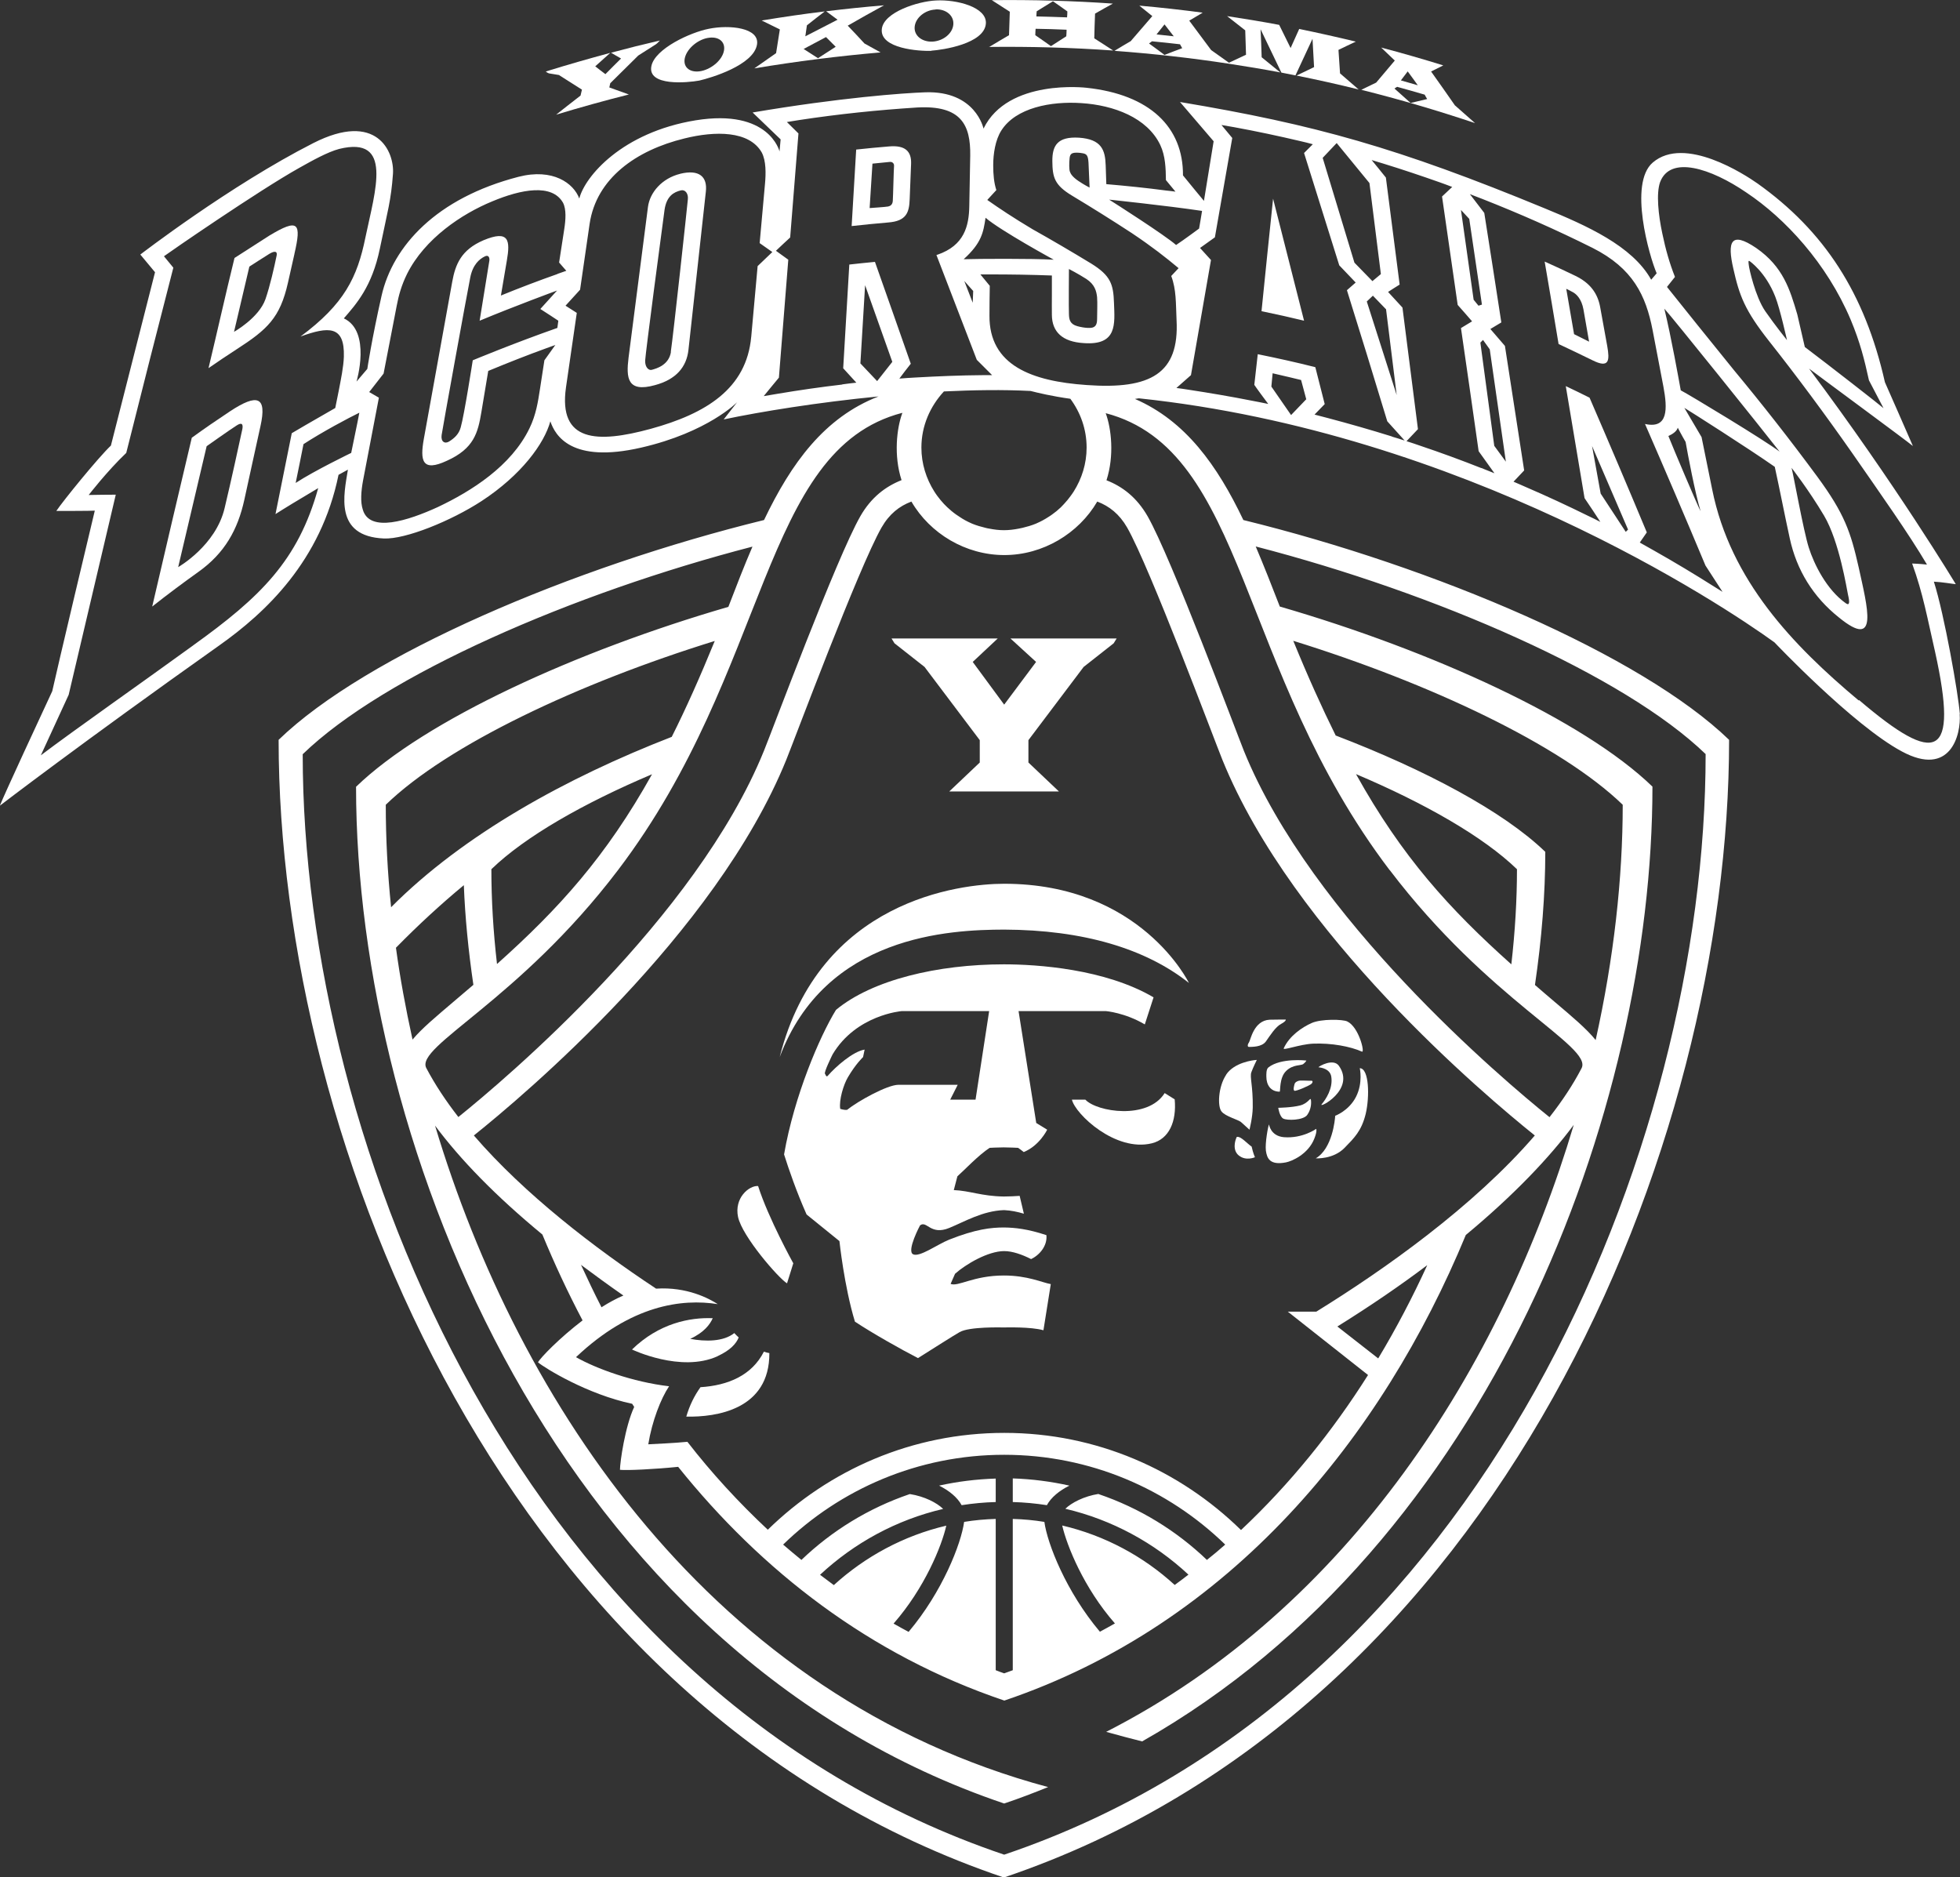
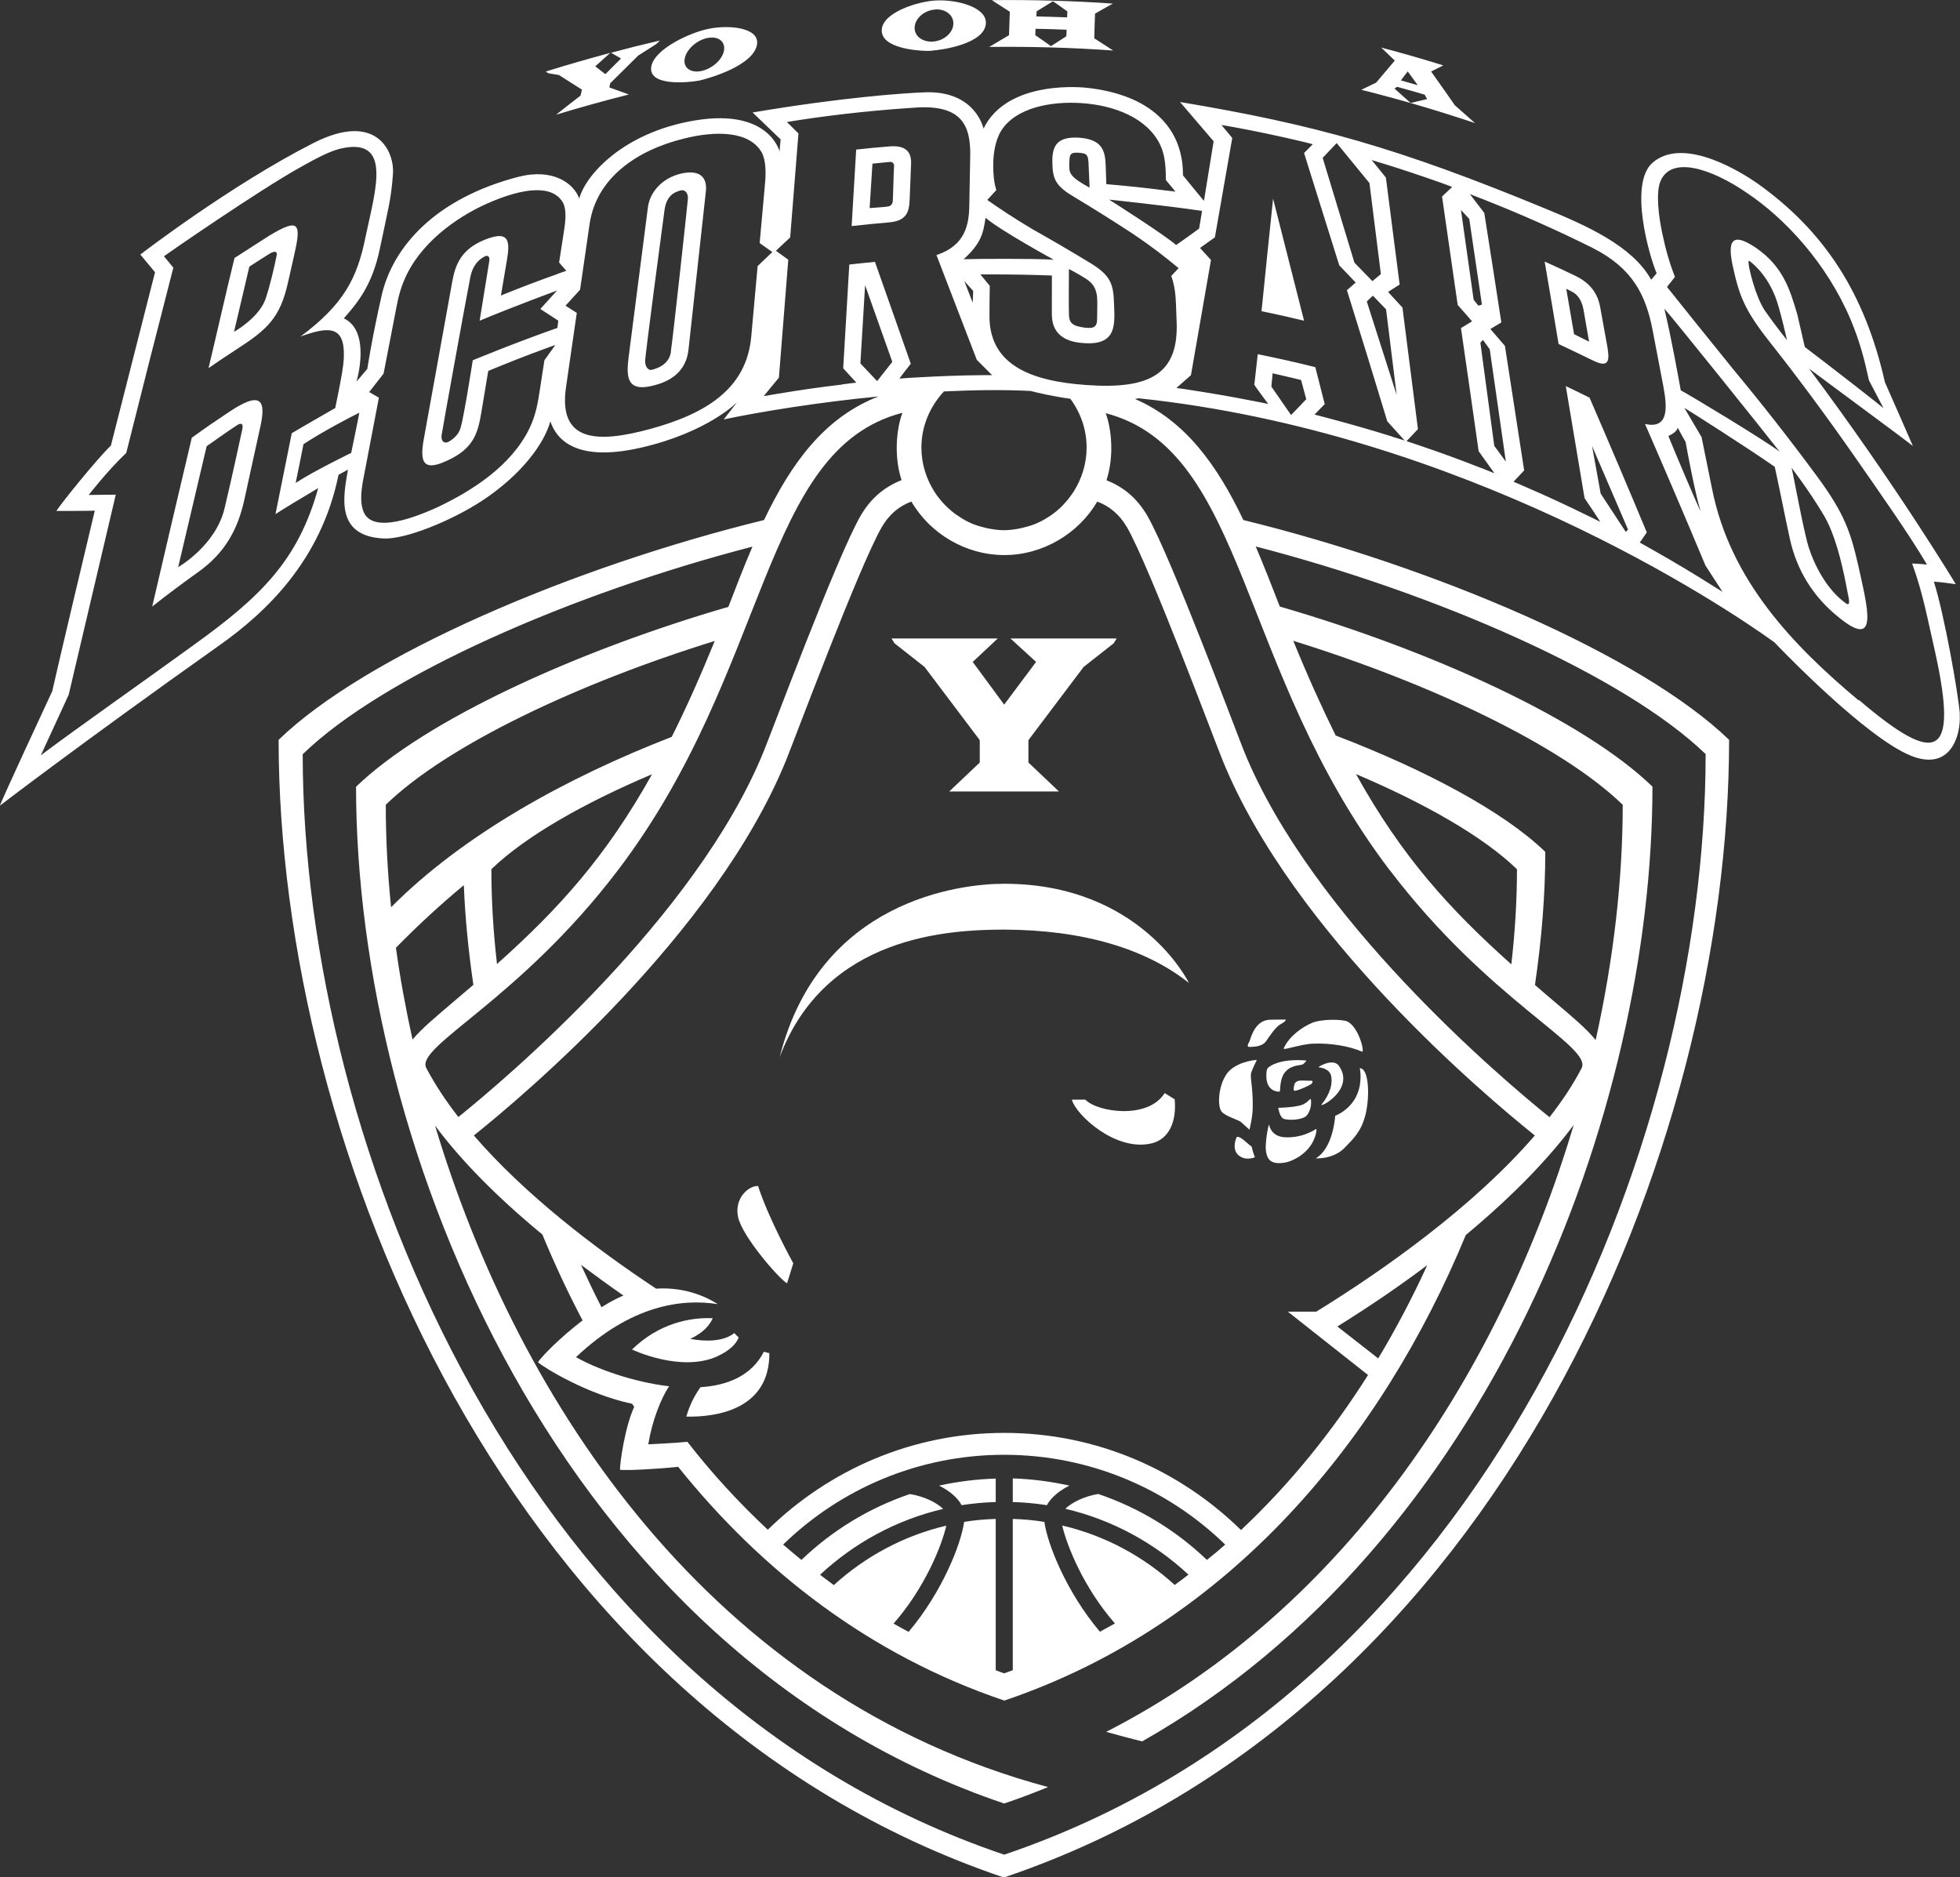
<svg xmlns="http://www.w3.org/2000/svg" id="uuid-6531c77c-e050-41da-9b92-735b099369da" viewBox="0 0 125.29 120">
  <rect x="0" y="0" width="125.29" height="120" fill="#333333" stroke="none" />
  <g id="uuid-e98eceee-5633-4bc3-b0c7-271bf02c7764">
    <path d="M14.72,26.28c-.83.55-1.65,1.11-2.46,1.7-.84,3.54-1.68,7.13-2.53,10.79.96-.76,1.98-1.52,2.96-2.22,1.67-1.19,2.51-2.69,2.93-4.61.34-1.58.69-3.14,1.03-4.7.43-1.93-.22-2.08-1.93-.96ZM15.48,27.48c-.23,1.06-.7,3.24-1.12,4.99-.56,2.41-2.97,3.78-2.97,3.78l1.82-7.73s1.57-1.11,1.91-1.32c.33-.22.45-.11.36.29Z" fill="#fff" stroke-width="0" />
    <path d="M18.82,16.23c.46-1.99.27-2.3-1.62-1.16-.74.47-1.48.95-2.21,1.42-.58,2.36-1.08,4.62-1.66,7.04.58-.4,1.17-.8,1.76-1.18,2-1.29,2.81-2.02,3.32-4.29.14-.61.27-1.21.41-1.82ZM17.68,16.35c-.14.69-.42,1.93-.71,2.77-.42,1.2-2.01,2.09-2.01,2.09l.98-4.17s1.07-.69,1.27-.81c.36-.22.54-.17.47.13Z" fill="#fff" stroke-width="0" />
    <path d="M102.29,19.64c-.16-.89-.64-1.55-1.59-2.01-.65-.31-1.3-.62-1.96-.91.3,1.75.6,3.51.89,5.27.73.34,1.45.69,2.17,1.04,1.08.54,1.1,0,.94-.91-.15-.83-.3-1.66-.45-2.48ZM100.62,21.36l-.5-2.9s.22.1.43.22c.22.12.55.43.67,1.1.12.67.36,2.06.36,2.06l-.96-.48Z" fill="#fff" stroke-width="0" />
    <path d="M80.64,19.89c.91.19,1.82.39,2.72.61-.66-2.61-1.32-5.21-1.98-7.8-.25,2.4-.5,4.8-.74,7.2Z" fill="#fff" stroke-width="0" />
    <path d="M58.15,12.73c.03-.75.06-1.5.09-2.26.03-.81-.39-1.2-1.41-1.11-.7.06-1.4.12-2.1.2-.1,1.63-.19,3.26-.29,4.89.78-.09,1.56-.16,2.34-.23,1.17-.09,1.34-.65,1.37-1.49ZM55.59,13.3l.18-2.84s.96-.1,1.11-.11c.16-.02.29.1.27.27-.02.18-.06,1.99-.08,2.23-.02.24-.16.32-.3.35-.14.03-1.18.1-1.18.1Z" fill="#fff" stroke-width="0" />
    <path d="M125.28,45.64c-.1-1.31-.99-6.35-1.66-8.46.57.03,1.09.13,1.4.16,0,0-3.8-6.32-9.38-13.78,1.18.89,6.13,4.53,6.64,4.95-.45-1.05-1.53-3.48-1.79-4.08-1.28-5.68-3.87-9.66-8.14-12.7-.81-.57-4.66-3.09-6.7-1.34-1.56,1.34-.22,5.99.25,7.08l-.35.41c-1.21-2.17-4.13-3.46-6.8-4.56-9.4-3.88-14.71-5.36-23.32-6.8l2.15,2.51-.62,3.81s-1.17-1.41-1.34-1.63c.02-3.09-2.13-5.17-6.17-5.6,0,0-5.02-.6-6.58,2.61,0,0-.5-2.43-3.73-2.32-1.41.05-5.43.34-11.03,1.29l1.79,1.72-.07.77s-.65-2.75-5.36-1.99c-4.71.77-7.08,3.59-7.44,5-.36-.98-1.69-1.95-3.88-1.39-5.26,1.36-8.04,4.43-8.76,7.61-.64,2.84-.91,4.67-.91,4.67l-.69.81s.96-3.21-.81-4.04c.79-.91,1.8-2.03,2.3-4.45.5-2.42.72-3.09.84-4.79.1-1.42-1.04-4.03-5.1-1.96-5.31,2.7-11.05,7.12-11.05,7.12l.94,1.13s-2.57,10.08-2.82,11.08c-.83.79-3.07,3.55-3.49,4.18,0,0,2.28,0,2.46-.02-.08.31-2.48,10.42-2.72,11.54-.69,1.48-3.09,6.65-3.35,7.32,0,0,5.17-3.97,14.02-10.24,2.97-2.1,6.51-5.41,7.63-10.91l.6-.33c-.26,1.6-.89,4.26,2.3,4.4,1.38.06,4.29-1.12,6.24-2.39,2.54-1.66,4.01-3.67,4.4-5.1.31.91,1.34,2.71,5.81,1.68,4.26-.98,6.13-2.9,6.13-2.9l-.86,1.1c2.37-.5,6.01-1.09,9.9-1.47-3.46,1.34-5.58,4.26-7.32,7.9-12.23,3-25.43,8.63-31.03,14.05,0,25.89,14.56,61.98,46.36,72.72,31.8-10.74,46.36-46.83,46.36-72.72-5.61-5.42-18.82-11.05-31.05-14.05-1.67-3.5-3.7-6.34-6.93-7.74.08-.02.17-.02.25-.04,20.72,2.18,37.23,13.14,40.63,15.6,0,0,5.02,5.3,8.14,6.97,3.11,1.68,3.8-1.07,3.7-2.38ZM93.92,13.99l.81,5.48-.22.07-.31-.38-.81-5.74.53.57ZM85.45,9.15l2.09,2.55.73,5.82-.54.45-1.15-1.18-2.03-6.7.89-.94ZM88.6,19.76l.68,5.49-1.91-5.98.39-.37.83.86ZM76.84,13.48c-.03.21-.19,1.13-.19,1.13,0,0-.97.72-1.47,1.05-.73-.64-3.96-2.7-4.28-2.9,0,0,3.64.38,5.93.72ZM63,13.92c.97.83,4.36,2.68,4.36,2.68-1.39-.08-4.85-.06-5.76-.03,1.15-1.04,1.26-1.72,1.4-2.65ZM62.21,18.6l-.03.75-.54-1.39.57.64ZM12.34,41.26c-3.14,2.28-7.66,5.45-9.73,7.02.59-1.29,1.19-2.58,1.78-3.87,1-4.26,2.01-8.53,3.01-12.79-.58,0-1.16.01-1.73.02,0,0,1.17-1.52,2.4-2.69,1.01-4.02,2.01-7.97,3.01-11.84-.2-.24-.4-.48-.6-.73.32-.24,6.04-4.19,8.65-5.65.82-.46,1.8-1.01,2.55-1.21,3.46-.85,2.31,2.63,1.68,5.65-.52,2.57-1.36,4.27-4.15,6.34,1.78-.64,2.83-.73,2.77,1.29-.02.65-.19,1.46-.33,2.19-.07.36-.15.73-.22,1.09-1.44.82-2.7,1.56-2.78,1.61,0,0-.89,4.42-1.04,5.17.48-.31,1.53-.95,2.73-1.66-1.28,4.62-3.68,6.96-7.99,10.05ZM22.45,28.95s-2.36,1.14-3.55,1.92c.17-.83.34-1.66.5-2.48,1.23-.8,2.91-1.69,3.57-2.01-.15.81-.36,1.76-.52,2.57ZM35.63,20.96c-2.82.99-5.41,2.07-5.41,2.07,0,0-.54,3.49-.77,4.29-.12.44-.41.69-.74.9-.27.17-.54.02-.48-.41.06-.43,1.6-8.92,1.83-10.07.16-.82.58-1.18.93-1.35.25-.13.32.1.29.28-.03.18-.62,3.83-.62,3.83,2.23-.93,4.95-1.93,4.95-1.93,0,0-.85.94-1.07,1.18.26.16,1.15.75,1.15.75l-.06.45ZM35.65,17.51c-1.22.43-2.43.89-3.63,1.38.13-.75.25-1.5.38-2.24.22-1.28.15-1.98-1.5-1.29-1.42.61-1.79,1.54-1.99,2.64-.61,3.35-1.21,6.71-1.82,10.07-.24,1.36-.12,2.13,1.48,1.38,1.73-.78,1.98-1.79,2.2-3.1.15-.88.29-1.76.44-2.64,1.23-.51,2.47-1,3.71-1.45.19-.07.39-.14.58-.21-.23.33-.47.65-.7.98-.1.63-.19,1.25-.29,1.88-.12.77-.24,1.59-.66,2.46-1.17,2.43-3.73,4.03-5.86,5.04-1.9.87-4.37,1.67-4.8.16-.16-.49-.11-1.17.02-1.87.34-1.76.67-3.52,1.01-5.28-.21-.12-.42-.24-.62-.36.31-.39.61-.79.92-1.18.28-1.45.56-2.89.84-4.34.12-.64.3-1.3.66-2.03,1.13-2.26,3.5-3.84,5.45-4.64,1.84-.77,3.82-1.15,4.52.09.22.42.17,1.1.08,1.68-.11.71-.22,1.43-.33,2.14.15.18.3.35.46.53-.19.07-.38.13-.57.2ZM48.02,21.53c-.3,3.32-2.89,4.91-6.42,5.88-3.44.94-5.92.85-5.42-2.65.23-1.59.46-3.17.69-4.76-.24-.15-.48-.31-.72-.46.31-.34.62-.68.93-1.02.2-1.41.41-2.81.61-4.21.43-2.91,2.98-4.71,6.06-5.46,1.97-.49,4.14-.5,4.94.89.29.54.27,1.37.21,2.02-.11,1.26-.23,2.52-.34,3.78.27.19.54.38.81.57-.31.3-.63.6-.94.9-.14,1.51-.27,3.02-.41,4.53ZM53.84,24.58c-1.38.16-2.76.36-4.13.59-.3.05-.6.1-.89.15.32-.4.65-.79.97-1.18.2-2.51.4-5.03.6-7.54-.26-.19-.53-.38-.79-.57.3-.28.6-.57.91-.85.18-2.22.35-4.43.53-6.65-.25-.24-.49-.49-.74-.73.27-.04.54-.09.81-.13,2.5-.38,5.01-.64,7.53-.8,2.8-.15,3.41,1.11,3.38,3.08-.02,1.07-.04,2.15-.06,3.22-.02,1.28-.32,2.52-2.03,3.11-.02,0-.04.01-.07.02.86,2.22,1.72,4.46,2.58,6.7.33.33.65.65.98.98-.2,0-.4,0-.6,0-1.43.01-2.86.07-4.29.15-.35.02-.69.04-1.04.07.24-.32.48-.64.73-.95-.76-2.18-1.53-4.35-2.29-6.51-.55.05-1.09.11-1.64.17-.13,2.21-.26,4.42-.39,6.63.28.3.56.61.84.92-.3.03-.6.07-.9.11ZM55,23.22l.3-4.99,1.74,4.9-.97,1.23-1.07-1.13ZM65.88,24.99c.42.11,1.38.34,2.54.5.65.88,1.04,1.95,1.04,3.12,0,1.03-.31,1.99-.82,2.8-.06.1-.13.19-.2.29-.13.18-.27.35-.42.51-.07.07-.14.15-.21.22-.18.17-.36.32-.56.46-.08.06-.16.11-.24.16-.23.15-.47.28-.72.39-.03.01-.06.03-.09.04-.27.11-.55.19-.84.26-.08.02-.16.03-.24.05-.31.06-.62.1-.94.1s-.64-.04-.94-.1c-.08-.01-.16-.03-.24-.05-.29-.07-.57-.15-.84-.26-.03-.01-.06-.03-.09-.04-.25-.11-.49-.24-.71-.39-.08-.05-.16-.11-.24-.16-.2-.14-.39-.3-.57-.47-.07-.07-.14-.14-.21-.21-.15-.16-.29-.33-.43-.52-.07-.09-.13-.19-.19-.28-.51-.81-.82-1.77-.82-2.8,0-1.39.56-2.64,1.44-3.59,1.9-.09,3.78-.12,5.53-.03ZM84.14,83.84h-1.82s5.13,4.05,5.13,4.05c-2.28,3.61-4.99,6.97-8.12,9.91-3.91-3.83-9.23-6.21-15.13-6.21s-11.21,2.37-15.12,6.19c-1.86-1.74-3.59-3.62-5.14-5.62-.93.09-1.81.12-2.5.16.24-1.48.8-2.92,1.33-3.71-2.32-.27-4.67-1.13-5.95-1.86,3.53-3.34,6.77-3.75,9.06-3.39-.54-.35-1.96-1.12-3.94-.99-3.89-2.57-8.39-6.01-11.65-9.79,3.15-2.52,15.44-12.85,19.97-24.01.52-1.28,4.63-12.29,6.09-14.85.5-.87,1.14-1.37,1.91-1.66,1.19,2.05,3.47,3.42,5.94,3.42s4.75-1.38,5.94-3.42c.76.29,1.41.79,1.91,1.66,1.46,2.56,5.57,13.57,6.09,14.85,4.53,11.16,16.83,21.49,19.97,24.01-3.93,4.56-9.66,8.6-13.95,11.25ZM91.23,80.88c-.93,2.03-1.97,4.02-3.13,5.95-.76-.59-2.27-1.77-2.61-2.04,2.12-1.32,4.02-2.62,5.73-3.91ZM70.23,95.49c-.95.15-1.74.57-2.13.95,2.99.7,5.69,2.18,7.87,4.21-.29.22-.58.45-.88.66-2-1.83-4.46-3.16-7.19-3.8.3,1.3,1.38,3.99,3.37,6.26-.32.18-.64.36-.96.53-2.16-2.56-3.36-5.63-3.55-7.02-.66-.11-1.33-.17-2.02-.19v9.67c-.18.06-.36.14-.55.2-.18-.06-.36-.13-.54-.2v-9.67c-.68.02-1.36.08-2.02.19-.19,1.4-1.39,4.47-3.55,7.03-.32-.17-.64-.35-.96-.53,1.99-2.27,3.08-4.97,3.37-6.26-2.73.64-5.19,1.98-7.19,3.8-.3-.22-.58-.44-.88-.66,2.18-2.03,4.87-3.51,7.87-4.21-.4-.39-1.18-.8-2.13-.95-2.62.89-4.98,2.34-6.93,4.21-.39-.32-.79-.65-1.17-.98,3.65-3.55,8.64-5.74,14.13-5.74s10.48,2.19,14.13,5.74c-.38.34-.77.66-1.17.98-1.95-1.87-4.31-3.32-6.93-4.21ZM38.45,83.56c-.46-.89-.89-1.8-1.31-2.71.86.64,1.76,1.3,2.71,1.96-.45.19-.93.45-1.4.75ZM57.68,26.4c-.36.97-.56,2.72-.05,4.29-1.03.41-1.94,1.1-2.63,2.3-1.53,2.67-5.65,13.75-6.17,15.01-4.34,10.69-16.51,20.97-19.53,23.4-.8-1.03-1.49-2.07-2.05-3.13-.73-1.39,5.91-4.3,12.26-12.66,9.75-12.84,9.12-26.86,18.16-29.22ZM25,57.99c-.23-2.24-.34-4.44-.34-6.55,3.95-3.83,12.34-7.78,21.03-10.47-.94,2.3-1.84,4.32-2.75,6.13-6.7,2.6-13.32,6.24-17.94,10.89ZM41.68,49.49c-2.94,5.27-5.96,8.6-9.91,12.13-.24-2.08-.36-4.11-.36-6.06,2.16-2.09,5.9-4.22,10.27-6.07ZM29.65,56.58c.08,2.06.29,4.19.61,6.37-.42.36-.84.72-1.28,1.09-1.09.93-2.01,1.69-2.61,2.41-.44-2-.8-3.96-1.06-5.87,1.43-1.46,2.89-2.8,4.34-4ZM109.03,48.21c0,25.04-14.09,59.95-44.84,70.34-30.75-10.39-44.84-45.29-44.84-70.34,5.22-5.06,17.29-10.3,28.75-13.27-.53,1.23-1.03,2.52-1.54,3.85-9.71,2.82-19.39,7.24-23.8,11.5,0,23.14,13.02,55.39,41.43,64.99.96-.32,1.89-.68,2.81-1.05-21.49-5.77-33.87-24.54-39.19-42.28,1.64,2.2,3.9,4.52,6.86,6.96.77,1.86,1.62,3.69,2.57,5.49-1.47,1.12-2.69,2.38-2.85,2.68.44.37,3.16,2.05,6.02,2.65.04.07.09.13.13.2-.58,1.24-.91,3.53-.91,4.02.43.05,2.25-.04,3.72-.19,5.32,6.63,12.23,12.03,20.85,14.94,14.47-4.89,24.15-16.82,29.5-29.76,3.07-2.55,5.34-4.94,6.9-7.04-4.61,15.45-14.38,30.89-29.89,38.8.79.22,1.57.43,2.3.61,22.3-12.64,32.62-40.43,32.62-61.03-4.41-4.27-14.1-8.69-23.82-11.51-.51-1.32-1.02-2.61-1.54-3.84,11.47,2.97,23.54,8.22,28.77,13.28ZM85.39,47.03c-.89-1.8-1.79-3.79-2.72-6.07,8.7,2.7,17.1,6.65,21.06,10.48,0,4.71-.57,9.83-1.73,15.04-.59-.73-1.51-1.5-2.62-2.44-.43-.37-.85-.72-1.26-1.08.43-2.94.66-5.8.66-8.51-2.69-2.6-7.71-5.26-13.38-7.43ZM96.97,55.56c0,1.95-.12,3.99-.36,6.08-3.96-3.54-6.99-6.87-9.93-12.16,4.37,1.85,8.13,3.99,10.29,6.08ZM88.84,55.62c6.35,8.36,12.98,11.27,12.26,12.66-.55,1.06-1.25,2.11-2.05,3.13-3.02-2.43-15.19-12.72-19.53-23.4-.51-1.27-4.64-12.34-6.16-15.01-.69-1.2-1.6-1.9-2.63-2.3.51-1.58.31-3.32-.05-4.29,9.04,2.37,8.4,16.38,18.16,29.22ZM69.45,24.61c-3.47-.24-6.23-1.24-6.2-4.45,0-.63.01-1.26.02-1.89-.2-.24-.4-.49-.6-.73.2,0,.41,0,.61,0,1.32,0,2.64.02,3.96.07.01.83-.01,1.67,0,2.52.01,1.09.68,1.72,2.03,1.8,2.16.16,1.99-1.22,1.94-2.57-.04-1.19-.21-1.74-1.45-2.51-1.25-.76-2.51-1.5-3.76-2.2-1.27-.76-2.09-1.31-2.89-1.87.2-.21.39-.42.58-.63-.15-.46-.2-.98-.2-1.59,0-.72.13-1.61.52-2.22.93-1.46,3.18-1.88,5.11-1.75,2.07.13,4.22.93,5.05,2.68.33.7.35,1.5.36,2.24.2.25.41.49.61.74-.19-.03-.39-.05-.58-.07-1.28-.17-2.56-.3-3.84-.41-.01-.4-.03-.79-.04-1.19-.03-.99-.26-1.68-1.71-1.78-1.37-.08-1.71.5-1.7,1.51.01,1.03.14,1.52,1.25,2.19,1.28.77,2.56,1.57,3.83,2.4,1.3.87,2.15,1.54,2.99,2.24-.16.17-.31.33-.47.5.33.88.29,1.74.34,2.82.18,3.4-1.63,4.45-5.76,4.15ZM68.32,17.19s.57.29,1.12.64c.54.35.65.78.69,1.17.03.38,0,1.01,0,1.4s-.14.48-.27.53c-.13.05-.51.05-.99-.08s-.53-.43-.54-.77c-.02-.33,0-2.89,0-2.89ZM69.65,11.99s-.34-.17-.71-.42c-.37-.25-.5-.45-.55-.6-.05-.14-.05-.55-.02-.83.02-.28.12-.38.43-.38,0,0,.17-.01.43.04.26.05.32.18.35.59.02.41.07,1.6.07,1.6ZM82.53,26.53l-1.26-1.82.08-.85c.46.1,1.82.43,1.82.43l.33,1.23-.97,1.01ZM88.98,27.9c-1.35-.42-2.71-.81-4.07-1.17-.29-.08-.59-.15-.88-.23.22-.23.44-.45.65-.67-.2-.79-.4-1.57-.6-2.36-1.22-.31-2.45-.58-3.68-.83-.08.71-.14,1.25-.22,1.96.13.2.76,1.05.89,1.22-.34-.07-.68-.14-1.01-.2h0c-1.36-.27-2.72-.5-4.09-.71h0c-.26-.04-.51-.08-.77-.11.31-.27.62-.55.93-.82.43-2.46.85-4.91,1.28-7.36-.23-.26-.47-.52-.7-.77.32-.23.63-.45.95-.68.37-2.12.74-4.24,1.11-6.35-.23-.28-.46-.55-.69-.83.27.05.54.09.81.14,1.42.26,2.83.56,4.23.89.27.06.54.13.8.2-.19.19-.37.37-.56.56.75,2.38,1.5,4.77,2.25,7.18.35.36.7.73,1.05,1.1-.18.16-.37.33-.56.49.87,2.78,1.73,5.57,2.58,8.38.37.41.74.82,1.11,1.23-.27-.09-.54-.17-.81-.25ZM94.69,29.92c-1.29-.51-2.6-.99-3.91-1.43-.29-.1-.58-.2-.87-.29.25-.26.49-.51.73-.77-.33-2.59-.66-5.18-.99-7.77-.31-.33-.62-.67-.92-1,.24-.16.49-.31.74-.47-.29-2.28-.59-4.56-.88-6.84-.3-.37-.6-.75-.91-1.12.26.08.53.16.79.24,1.2.37,2.39.77,3.58,1.19.26.09.52.19.78.29-.22.2-.43.4-.65.61.33,2.31.67,4.62,1,6.93.31.35.62.7.92,1.05-.24.14-.47.29-.71.43.38,2.62.76,5.25,1.13,7.87.34.47.67.94,1.01,1.41-.28-.11-.57-.23-.85-.34ZM95.52,28.51l-.89-6.61.17-.17.43.6,1.03,7.18-.74-1.01ZM103.92,33.99l-1.6-2.44-.55-3.04,2.3,5.34-.14.14ZM109.58,37.5c-1.26-.8-2.53-1.56-3.82-2.29-.31-.18-.63-.35-.94-.53.15-.22.3-.44.45-.65-1.21-2.9-2.43-5.77-3.66-8.61-.5-.25-1.01-.5-1.52-.74.4,2.38.8,4.77,1.2,7.16.34.5.68,1.01,1.01,1.52-.27-.14-.55-.28-.83-.41-1.28-.63-2.57-1.23-3.87-1.79-.28-.12-.56-.25-.85-.37.23-.24.45-.48.68-.72-.41-2.66-.82-5.31-1.23-7.96-.31-.36-.62-.72-.93-1.08.23-.14.46-.28.7-.42-.36-2.34-.72-4.67-1.09-7-.31-.4-.61-.8-.92-1.2.26.1.52.2.78.3,2.39.94,4.75,1.98,7.07,3.14,2.57,1.3,3.4,3.03,3.83,5.25.23,1.2.46,2.41.69,3.61.27,1.44.3,2.69-1.13,2.4-.02,0-.04-.01-.05-.02,1.3,2.98,2.59,6,3.87,9.06.36.56.73,1.12,1.09,1.68-.18-.11-.35-.22-.53-.33ZM106.39,19.73c.41.43,6.29,7.75,7.37,9.14-.89-.69-5.81-3.66-6.32-3.92-.12-.65-.6-3.37-1.05-5.22ZM107.75,28.25c.14.79.6,3.25.96,4.43-.19-.34-1.77-4.07-2.06-4.81.26-.12.53-.29.6-.53,0,0,.22.43.5.91ZM118.81,44.77c-4.19-3.51-8.19-7.66-9.36-13.48-.23-1.12-.45-2.24-.68-3.35-.35-.58-.75-1.29-1.1-1.87.26.15,4.16,2.63,5.78,3.77.33,1.51.62,3.02.96,4.58.44,2.03,1.5,3.74,3.13,5.04,2.6,2.13,1.83-.64,1.27-3.21-.51-2.25-.9-3.41-2.64-5.78-1.74-2.36-3.52-4.63-5.33-6.81-1.83-2.26-3.06-3.79-4.28-5.32.17-.21.34-.43.51-.64-.35-.88-.6-1.77-.81-2.78-.25-1.17-.4-2.55-.14-3.28.65-1.72,3.24-.89,5.52.67,2.46,1.64,5.13,4.51,6.66,8.12.61,1.46.88,2.56,1.17,3.88.31.59.62,1.18.93,1.78-.22-.2-3.52-2.77-5.03-3.91-.16-.69-.32-1.39-.48-2.08-.47-1.59-.9-3.05-2.63-4.25-1.64-1.11-1.85-.38-1.46,1.32.39,1.74.73,2.66,2.29,4.64,1.81,2.29,3.58,4.68,5.31,7.15,1.79,2.58,3.6,5.13,4.78,7.13-.38-.05-.95-.07-.95-.07.7,1.92.98,3.53,1.47,5.66,1.51,6.84.1,7.3-4.86,3.07ZM114.52,29.9s1.1,1.41,2.08,3.06c.98,1.65,1.46,4.74,1.53,5.05.12.5.1.72-.14.55-1.22-.86-2.03-2.49-2.37-3.57-.34-1.08-.98-4.67-1.1-5.1ZM114.23,21.74s-.75-.93-1.39-1.85c-.64-.93-1.04-2.76-1.05-2.94-.02-.18-.05-.32.05-.26,0,0,1.02.69,1.64,2.27.3.75.75,2.78.75,2.78Z" fill="#fff" stroke-width="0" />
    <path d="M43.48,11.11c-1.17.29-1.94,1.19-2.06,2.12-.41,3.21-.83,6.42-1.24,9.63-.16,1.29-.09,2.25,1.68,1.76,1.35-.36,2.03-1.15,2.15-2.27.37-3.37.74-6.74,1.11-10.1.11-.96-.43-1.44-1.65-1.14ZM42.89,22.49c-.13.85-.93,1.07-1.23,1.15-.17.05-.43-.13-.42-.59.02-.46,1.07-8.41,1.24-9.64.13-.88.59-1.13,1.04-1.24.27-.07.49.19.45.57-.03.38-.94,8.77-1.09,9.75Z" fill="#fff" stroke-width="0" />
    <path d="M35.75,4.81c.48.3.96.61,1.45.92-.03.13-.06.26-.09.38-.52.4-1.04.81-1.56,1.22,1.55-.47,3.1-.9,4.65-1.29-.42-.15-.83-.3-1.25-.45.02-.09.04-.18.06-.27.6-.6,1.2-1.19,1.79-1.77.38-.24.76-.48,1.13-.72.1-.07.14-.13.25-.24-1.04.24-2.08.5-3.12.78.21.12.42.25.64.37-.33.33-.67.66-1,1-.22-.17-.44-.33-.65-.5.32-.29.64-.57.96-.86-1.37.37-2.74.76-4.12,1.19,0,0,.08.08.2.12.22.04.45.07.67.11Z" fill="#fff" stroke-width="0" />
    <path d="M41.64,4.22c-.27,1.31,2.31,1.07,3.06.93.74-.17,3.47-.98,3.69-2.3.18-1.08-1.76-1.28-3.08-1.01-1.18.23-3.44,1.27-3.67,2.38ZM45.22,2.43c.69-.14,1.16.22,1.06.8-.1.58-.75,1.16-1.45,1.31-.69.14-1.17-.21-1.06-.8.11-.58.76-1.17,1.44-1.31Z" fill="#fff" stroke-width="0" />
-     <path d="M49.62,3.39c-.46.32-.93.65-1.4.98,2.7-.45,5.39-.79,8.07-1.02-.34-.19-.69-.38-1.03-.57-.36-.39-.71-.77-1.07-1.14.78-.45,1.55-.88,2.32-1.3-1.23.1-2.47.23-3.7.38.24.18.49.36.73.54-.68.35-1.37.7-2.06,1.06.03-.23.07-.47.1-.7.38-.3.76-.6,1.14-.89-1.34.16-2.69.36-4.03.58.38.19.77.38,1.16.57-.08.51-.16,1.01-.24,1.52ZM52.8,2.37c.2.2.41.41.62.62-.37.24-.75.49-1.13.73-.31-.2-.62-.4-.92-.59.48-.26.96-.51,1.43-.76Z" fill="#fff" stroke-width="0" />
    <path d="M59.53,3.24c.73-.05,3.39-.44,3.49-1.73.08-1.06-1.88-1.55-3.18-1.48-1.16.05-3.35.75-3.47,1.82-.15,1.27,2.43,1.43,3.17,1.4ZM59.8.6c.68-.03,1.19.4,1.14.97-.05.57-.64,1.05-1.33,1.09-.68.03-1.2-.39-1.14-.96.06-.57.66-1.06,1.33-1.09Z" fill="#fff" stroke-width="0" />
    <path d="M63.2,3c2.66-.03,5.32.04,7.96.23-.41-.26-.81-.53-1.21-.78.01-.53.03-1.06.05-1.58.38-.22.76-.43,1.14-.64-2.57-.18-5.15-.25-7.74-.22.39.25.76.49,1.15.74l-.05,1.5c-.42.25-.86.5-1.28.76ZM66.27.72c.35-.22.69-.43,1.04-.64.31.22.62.43.92.65,0,.13-.01.26-.02.38-.65-.03-1.31-.04-1.96-.06,0-.11.01-.22.02-.33ZM66.21,1.84c.66.01,1.32.03,1.97.06,0,.14-.01.28-.02.42-.33.21-.65.42-.98.63-.33-.24-.67-.47-1-.7,0-.14.01-.27.02-.41Z" fill="#fff" stroke-width="0" />
-     <path d="M81.83,4.62c-.39-.32-.79-.64-1.18-.96-.02-.6-.04-1.2-.07-1.79.44.91.88,1.83,1.33,2.77.3.06.6.12.9.18.37-.79.73-1.57,1.09-2.34.03.6.07,1.2.1,1.81-.37.18-.75.36-1.12.54,1.33.27,2.65.56,3.97.89-.4-.35-.8-.69-1.19-1.03-.03-.5-.07-1.01-.1-1.5.37-.18.74-.36,1.11-.53-1.2-.29-2.41-.56-3.62-.81-.18.4-.37.81-.55,1.22-.25-.5-.49-.99-.73-1.48-1.11-.21-2.22-.39-3.33-.56.38.3.77.6,1.16.91.02.52.03,1.03.05,1.56-.36.17-.72.34-1.09.51-.38-.27-.76-.54-1.14-.81-.47-.63-.94-1.26-1.4-1.88.29-.17.58-.34.86-.51-1.35-.18-2.7-.33-4.05-.45.28.22.55.45.83.67-.46.53-.92,1.06-1.38,1.6-.35.2-.69.41-1.04.62,2.44.18,4.87.45,7.29.82,1.11.17,2.21.35,3.31.56ZM74.44,1.56c.19.25.39.5.59.76-.36-.04-.73-.08-1.1-.12.17-.21.34-.43.51-.64ZM74.44,3.51c-.33-.25-.66-.49-.99-.73.07-.05.13-.09.19-.14.6.06,1.2.12,1.79.19.04.08.09.17.14.25-.38.14-.75.28-1.13.43Z" fill="#fff" stroke-width="0" />
    <path d="M93.02,6.76c-.51-.74-1.03-1.47-1.54-2.19.26-.13.52-.26.78-.39-1.32-.41-2.64-.79-3.97-1.14.29.28.58.55.87.83-.39.46-.79.94-1.19,1.41-.32.15-.63.31-.95.46,2.44.61,4.86,1.32,7.27,2.13-.43-.38-.86-.76-1.28-1.13ZM89.99,4.57c.21.29.43.58.64.88-.36-.1-.72-.21-1.08-.31.14-.19.29-.38.43-.57ZM90.17,6.58c-.34-.31-.69-.62-1.03-.92.06-.04.11-.08.17-.11.59.16,1.17.33,1.76.5.05.09.1.19.16.28-.35.08-.7.17-1.05.25Z" fill="#fff" stroke-width="0" />
    <path d="M61.47,96.21c.71-.11,1.44-.18,2.18-.2v-1.5c-1.24.04-2.45.19-3.62.45.64.32,1.17.75,1.44,1.25Z" fill="#fff" stroke-width="0" />
    <path d="M64.74,96.01c.74.02,1.47.09,2.18.2.27-.5.8-.93,1.44-1.25-1.17-.26-2.38-.42-3.62-.46v1.5Z" fill="#fff" stroke-width="0" />
    <path d="M45.88,86.68c.8-.37,1.18-.79,1.34-1.19-.1-.09-.19-.18-.28-.28-.7.56-1.86.55-2.82.37.89-.41,1.27-.93,1.44-1.32-1.46-.06-3.43.32-5.16,2,0,0,3.12,1.5,5.47.43Z" fill="#fff" stroke-width="0" />
    <path d="M44.77,88.68c-.38.53-.69,1.15-.9,1.87,1.92.04,5.33-.45,5.31-4.06-.12-.02-.23-.05-.35-.09-.77,1.52-2.3,2.16-4.06,2.27Z" fill="#fff" stroke-width="0" />
    <path d="M64.19,56.49c-2.84,0-11.82,1.06-14.35,11.08,2.93-7.8,10.89-8.14,14.35-8.15,5.04.02,9.04,1.21,11.81,3.41,0,0-3.06-6.34-11.81-6.34Z" fill="#fff" stroke-width="0" />
    <path d="M80.92,66.57c.26-.37.62-.94.97-1.12.35-.19.3-.28.3-.28,0,0-.71,0-1.03.01-1.02.05-1.22,1.31-1.32,1.45-.1.14-.12.31.03.29.15-.01.78.02,1.05-.35Z" fill="#fff" stroke-width="0" />
    <path d="M78.38,68.7c-.51.76-.56,2.02-.3,2.34.25.33,1.1.53,1.27.7.18.16.52.47.52.47,0,0,.2-.77.21-1.42.02-1.38-.2-1.94-.09-2.25.11-.31.35-.79.35-.79-.26.01-1.45.17-1.96.94Z" fill="#fff" stroke-width="0" />
    <path d="M83.92,66.71c1.2-.05,2.4.18,3.14.51.2.09-.19-1.57-.94-1.93-.29-.14-1.66-.17-2.27.1-.61.27-1.43.82-1.79,1.62-.07.16,1.03-.26,1.87-.3Z" fill="#fff" stroke-width="0" />
    <path d="M83.31,68.01c.16-.12.2-.22.2-.22,0,0-1.63-.19-2.43.44-.15.12-.13.46-.13.59,0,.51.26.96.85.96.06,0-.04-.88.41-1.32.45-.44.95-.33,1.11-.45Z" fill="#fff" stroke-width="0" />
    <path d="M85.59,68.13c-.36-.51-1.29.03-1.31.09.18.02.74.1.82.6.12.75-.35,1.45-.61,1.76-.26.32,2.18-.91,1.1-2.45Z" fill="#fff" stroke-width="0" />
    <path d="M83.82,69.08c-.09.01-.65-.03-.79,0-.15.04-.25.12-.27.19-.02.07-.12.39-.02.45.1.05,1-.34,1.1-.45.1-.11.07-.2-.02-.19Z" fill="#fff" stroke-width="0" />
    <path d="M83.56,71.27c.25-.35.27-.74.24-.96-.03-.22-.15.21-.69.35-.54.14-1.4.15-1.4.15,0,0,.08.56.32.69.24.13,1.27.12,1.53-.23Z" fill="#fff" stroke-width="0" />
    <path d="M79.06,72.67c-.13.26-.28.86.13,1.19.46.37,1.03.11,1.03.11,0,0-.12-.26-.21-.68-.29-.19-.68-.67-.95-.62Z" fill="#fff" stroke-width="0" />
    <path d="M84.13,72.16s-.86.62-2.05.53c-.87-.07-.96-.82-.96-.82-.06.11-.26,1.2-.2,1.68.07.48.24.95,1.28.75.37-.07,1.43-.52,1.82-1.53.2-.5.11-.62.11-.62Z" fill="#fff" stroke-width="0" />
    <path d="M86.92,68.27s.22.94-.24,1.84c-.46.9-1.33,1.21-1.33,1.21-.01.24-.18,2.1-1.24,2.72,0,0,1.11.08,1.84-.67.61-.63,1.08-1.07,1.35-2.17.26-1.1.22-2.9-.37-2.92Z" fill="#fff" stroke-width="0" />
    <polygon points="59.1 42.63 62.63 47.31 62.63 48.74 60.68 50.59 67.69 50.59 65.74 48.74 65.74 47.31 69.27 42.63 71.19 41.12 71.38 40.81 64.59 40.81 66.23 42.31 64.19 45.04 62.18 42.31 63.78 40.81 56.99 40.81 57.18 41.12 59.1 42.63" fill="#fff" stroke-width="0" />
    <path d="M47.18,77.79c.26,1.24,2.6,3.93,3.13,4.24l.4-1.28s-1.59-2.87-2.25-4.94c-.57-.04-1.54.75-1.28,1.99Z" fill="#fff" stroke-width="0" />
    <path d="M74.45,69.87c-1.08,1.72-4.33,1.21-5.07.42h-.86c.22.93,2.79,3.36,5.11,2.79,1.1-.27,1.59-1.39,1.46-2.81l-.64-.4Z" fill="#fff" stroke-width="0" />
-     <path d="M60.76,82.08l.29-.66c.68-.61,2.11-1.45,3.14-1.45.53,0,1.15.22,1.72.51.54-.25,1.05-.85.98-1.53-1.21-.4-2.01-.48-2.71-.49-.84,0-1.82.11-3.51.78-.75.3-1.9,1.15-2.31.93-.41-.23.45-1.84.45-1.84.43-.35.66.66,1.87.16.98-.4,2.12-1.09,3.5-1.14.45.02.87.11,1.27.23l-.27-1.14c-.31.02-.64.04-1,.04h0s0,0-.01,0c0,0-.01,0-.02,0h0c-1.4-.02-2.16-.37-3.18-.41l.23-.88c.43-.38,1.33-1.34,2.06-1.82,0,0,.52-.03.9-.03s.92.03.92.03c.12.08.24.17.36.27,1.01-.41,1.5-1.43,1.5-1.43l-.7-.43-1.13-7.15h5.59s1.21.1,2.48.85l.56-1.73c-3.1-1.82-7.44-2.11-9.57-2.11-4.23,0-8.41.99-10.73,2.91-1.04,1.69-2.67,5.49-3.32,9.24.3.95.8,2.4,1.44,3.84l2.1,1.7s.3,2.88.99,5.15c1.13.75,3,1.8,4.03,2.33.97-.61,2.27-1.44,2.66-1.66.61-.36,2.69-.3,2.83-.3.12,0,1.72-.05,2.53.18l.47-2.95c-.56-.1-1.48-.55-3-.55-1.97,0-2.94.75-3.42.53ZM54.14,70.94c-.15.03-.43-.06-.43-.06-.09-.57.22-1.57.49-2.02.51-.87.97-1.29.97-1.29l.1-.48c-.75.12-1.86,1.1-2.36,1.68-.1.11-.15-.12-.17-.13-.11-.05.48-1.24.48-1.24,1.51-2.54,4.42-2.77,4.42-2.77h5.59l-.87,5.66h-1.62s.48-.95.48-.95h-3.79c-.71,0-2.6,1.05-3.28,1.6Z" fill="#fff" stroke-width="0" />
  </g>
</svg>